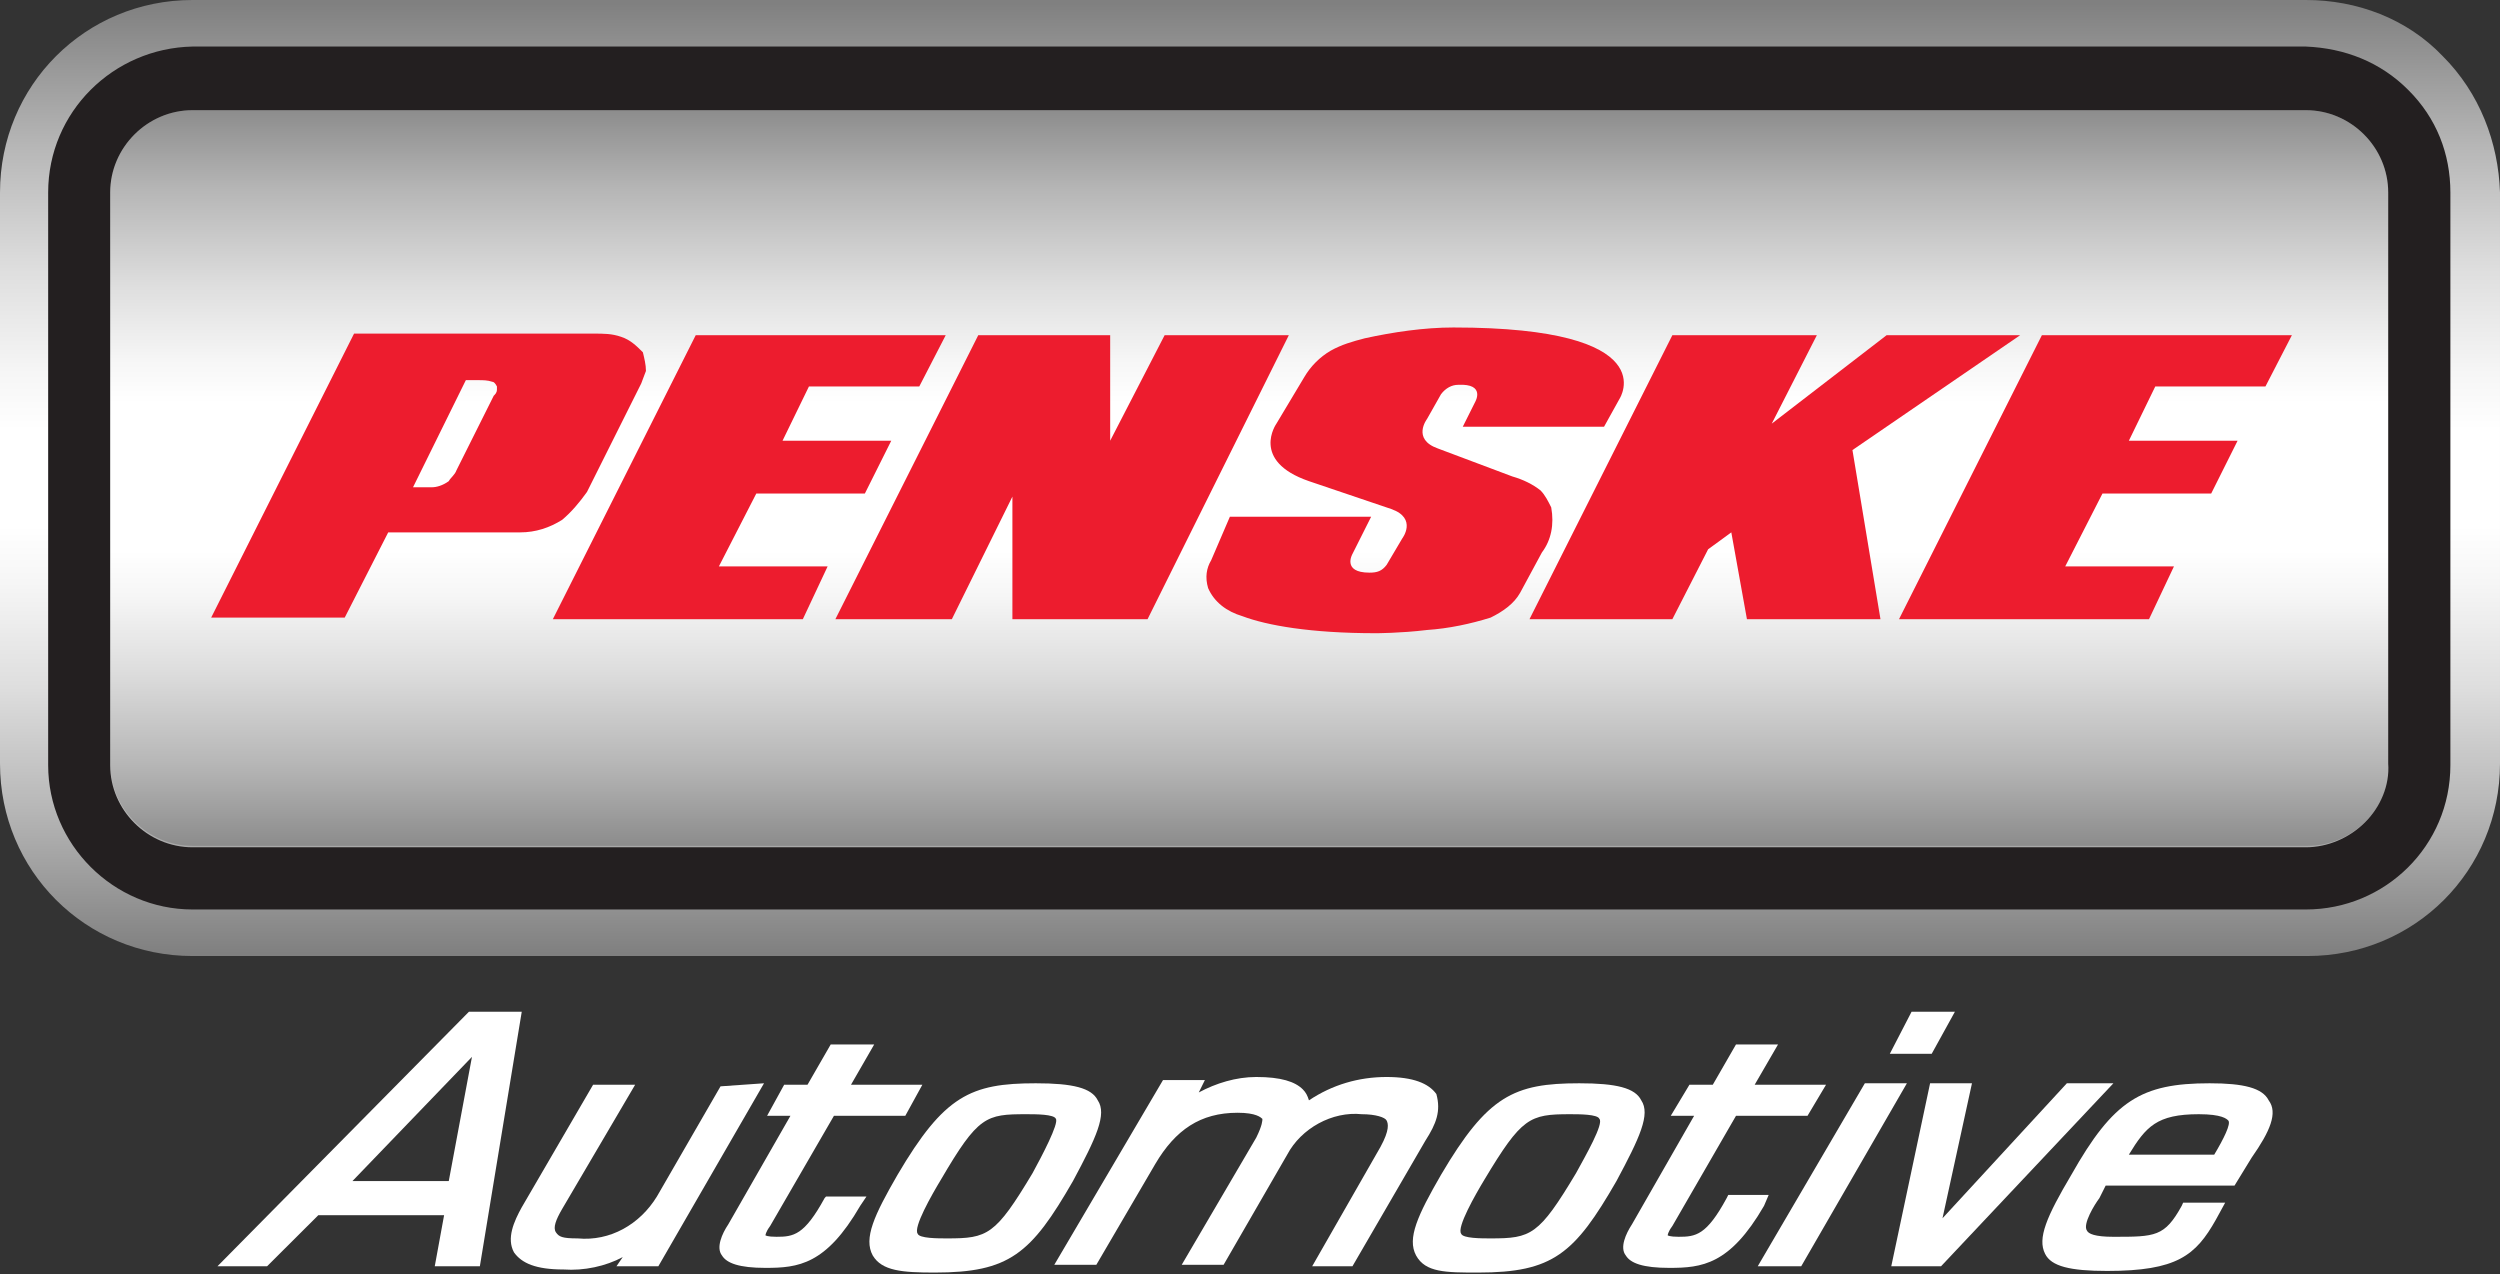
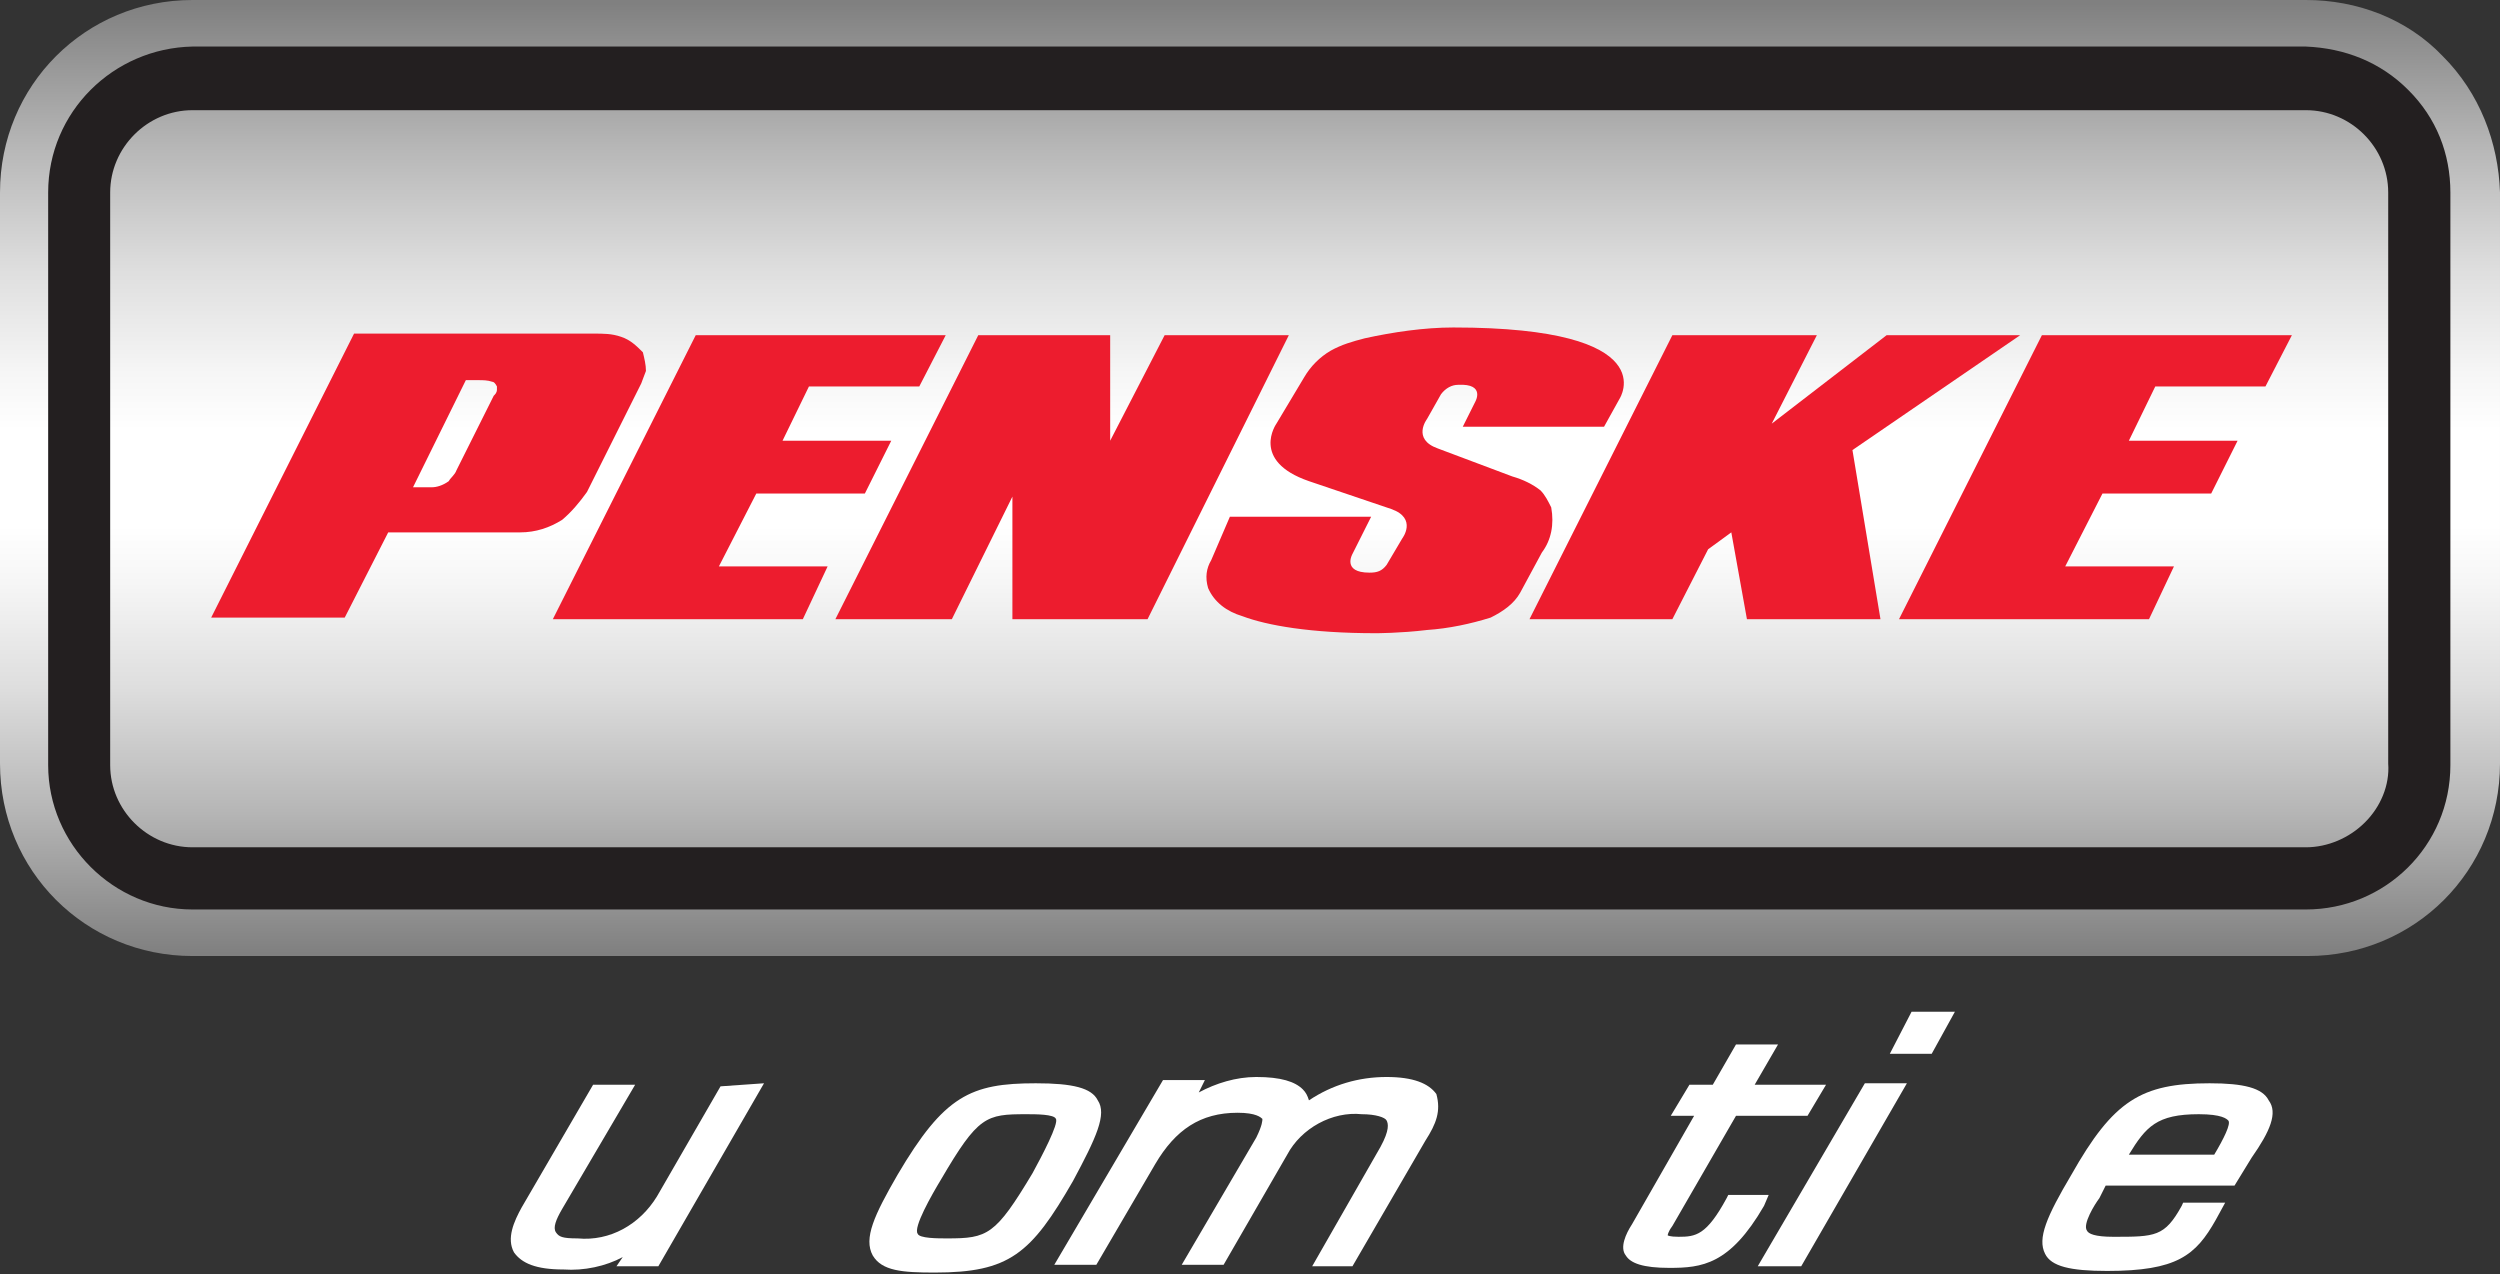
<svg xmlns="http://www.w3.org/2000/svg" version="1.2" viewBox="0 0 1552 791" width="1552" height="791">
  <rect x="0" y="0" width="1552" height="791" fill="#333333" stroke="none" />
  <title>header-logo (6)</title>
  <defs>
    <linearGradient id="g1" x2="1" gradientUnits="userSpaceOnUse" gradientTransform="matrix(0,-593.641,1552.464,0,776,593.641)">
      <stop offset="0" stop-color="#808080" />
      <stop offset=".15" stop-color="#b6b6b6" />
      <stop offset=".28" stop-color="#dedede" />
      <stop offset=".39" stop-color="#f6f6f6" />
      <stop offset=".45" stop-color="#ffffff" />
      <stop offset=".55" stop-color="#ffffff" />
      <stop offset=".61" stop-color="#f6f6f6" />
      <stop offset=".72" stop-color="#dedede" />
      <stop offset=".85" stop-color="#b6b6b6" />
      <stop offset="1" stop-color="#808080" />
    </linearGradient>
    <linearGradient id="g2" x2="1" gradientUnits="userSpaceOnUse" gradientTransform="matrix(0,-457.273,1417.02,0,776,524.948)">
      <stop offset="0" stop-color="#8c8c8c" />
      <stop offset=".11" stop-color="#b6b6b6" />
      <stop offset=".24" stop-color="#dedede" />
      <stop offset=".34" stop-color="#f6f6f6" />
      <stop offset=".4" stop-color="#ffffff" />
      <stop offset=".6" stop-color="#ffffff" />
      <stop offset=".66" stop-color="#f6f6f6" />
      <stop offset=".76" stop-color="#dedede" />
      <stop offset=".89" stop-color="#b6b6b6" />
      <stop offset="1" stop-color="#8c8c8c" />
    </linearGradient>
  </defs>
  <style>
		.s0 { fill: url(#g1) } 
		.s1 { fill: url(#g2) } 
		.s2 { fill: #231f20 } 
		.s3 { fill: #ed1c2e } 
		.s4 { fill: #ffffff } 
	</style>
  <path class="s0" d="m1516.3 34.7c-22.1-23.1-53-34.7-84.8-34.7h-1312c-66.5 0-119.5 53-119.5 119.5v354.5c0 66.5 53 119.5 119.5 119.5h1313c66.5 0 119.5-53 119.5-119.5v-354.5c-1-30.9-12.5-61.7-35.7-84.8z" />
-   <path class="s1" d="m1483.6 474c0 27.9-23.2 51.1-51.1 51.1h-1313c-27.9 0-51.1-23.2-51.1-51.1v-354.5c0-28 23.2-51.1 51.1-51.1h1312c28 0 51.1 23.1 51.1 51.1z" />
  <path class="s2" d="m1495.1 55.9c-17.3-17.4-39.5-26-63.6-27h-1312c-49.1 1-89.6 40.5-89.6 90.6v355.5c0 49.1 40.5 89.6 89.6 89.6h1312c49.2 0 89.7-39.5 89.7-89.6v-355.5c0-24.1-8.7-46.3-26.1-63.6zm-27 454.7c-9.6 9.6-23.1 15.4-36.6 15.4h-1312c-27.9 0-51.1-23.1-51.1-51v-355.5c0-28 23.2-51.1 51.1-51.1h1312c28 0 51.1 23.1 51.1 51.1v354.5c1 13.5-4.8 27-14.5 36.6z" />
  <path fill-rule="evenodd" class="s3" d="m536.9 306.4h-67.4l-23.2 45.2h67.5l-15.4 32.8h-155.2l88.7-176.3h155.2l-16.4 31.8h-68.5l-16.4 33.7h67.5z" />
  <path fill-rule="evenodd" class="s3" d="m723 208.1h77.1l-87.7 176.3h-83.9v-76.1l-37.6 76.1h-72.3l88.7-176.3h81.9v65.5z" />
  <path class="s3" d="m399.1 218.7c-3.9-3.9-7.7-7.7-13.5-9.6-5.8-2-10.6-2-17.4-2h-148.4l-88.7 176.3h82.9l27-52.9h81.9c9.7 0 18.3-2.9 26.1-7.8 5.7-4.8 10.6-10.6 15.4-17.3l33.7-67.4c1-2.9 1.9-4.9 2.9-7.7 0-3.9-1-7.8-1.9-11.6zm-90.6 23.1c0 1.9-1 2.9-2 3.9l-23.1 46.2c-1 2.9-3.8 4.8-4.8 6.8-3.9 2.8-7.7 3.8-10.6 3.8h-11.6l32.8-66.5h7.7c2.9 0 5.8 0 8.7 1q1.4 0 2.9 2.9c0 0 0 1.9 0 1.9z" />
  <path fill-rule="evenodd" class="s3" d="m1372.7 306.4h-67.5l-23.1 45.2h67.5l-15.5 32.8h-155.2l88.7-176.3h155.2l-16.4 31.8h-68.4l-16.4 33.7h67.5z" />
  <path fill-rule="evenodd" class="s3" d="m1167.4 384.4l-17.4-105 104.1-71.3h-82.9l-71.3 54.9 28-54.9h-89.7l-88.7 176.3h88.7l22.2-43.4 14.4-10.5 9.7 53.9h82.9" />
  <path class="s3" d="m892.6 278.4c-16.3-5.8-6.7-18.3-6.7-18.3l8.7-15.4c2.9-3.8 6.7-5.8 10.6-5.8 17.3-0.9 10.6 10.6 10.6 10.6l-7.7 15.4h87.7l9.6-17.3c0 0 28.9-44.3-103.1-44.3-18.3 0-37.6 2.9-55 6.7-7.7 2-14.4 3.9-21.2 7.7-6.7 3.9-12.5 9.7-16.4 16.4l-17.3 28.9c0 0-16.4 23.1 20.2 35.7l51.1 17.3c16.4 5.8 6.8 18.3 6.8 18.3l-9.7 16.4c-2.9 3.8-5.8 4.8-10.6 4.8-17.3 0-10.6-11.6-10.6-11.6l11.6-23.1h-87.7l-11.6 27c-2.9 4.8-3.9 10.6-1.9 17.3 3.8 8.7 11.5 14.5 21.2 17.4 15.4 5.8 42.4 10.6 82.9 10.6 0 0 15.4 0 31.8-2 13.5-0.9 27-3.8 39.5-7.7 7.7-3.8 14.5-8.6 18.3-15.4l13.5-25c5.8-7.7 7.7-17.4 5.8-28-1.9-3.8-3.8-7.7-6.7-10.6q-7.3-5.7-17.4-8.6z" />
-   <path class="s4" d="m291.1 628.1l-156.1 158h30.8l31.8-31.7h78.1l-5.8 31.7h28l26-158zm-12.5 105.1h-59.8l74.2-77.1z" />
  <path class="s4" d="m474.3 672.5l-65.6 113.6h-26l3.9-5.7c-10.6 5.7-24.1 8.6-36.7 7.7-17.3 0-26-3.9-30.8-10.6-4.8-8.7 0-19.3 4.8-28l44.3-76.1h26.1l-45.3 77.1c-3.9 6.7-5.8 11.6-3.9 14.5 1.9 2.8 3.9 3.8 13.5 3.8 20.2 1.9 38.6-8.7 49.2-26l39.5-68.4z" />
-   <path class="s4" d="m512.8 742.8h25.1l-3.9 5.8c-21.2 36.6-38.5 38.5-58.8 38.5-16.3 0-24.1-2.9-27-7.7-3.8-4.8 0-13.5 3.9-19.3l38.6-67.4h-14.5l10.6-19.3h14.5l14.4-25h27l-14.4 25h44.3l-10.6 19.3h-44.3l-39.6 68.4c-2.9 3.9-2.9 5.8-2.9 5.8 0 0 1 0.9 6.8 0.9 10.6 0 17.3-0.9 29.9-24z" />
  <path class="s4" d="m681.5 683.1c-3.8-7.7-15.4-10.6-38.5-10.6-40.5 0-56.9 7.7-85.8 56.8-14.5 25.1-21.2 39.5-15.4 50.1 5.7 9.6 18.3 10.6 38.5 10.6 46.3 0 59.8-11.6 85.8-56.8 14.5-27 21.2-41.5 15.4-50.1zm-40.5 45.2c-23.1 38.6-27.9 40.5-53 40.5-5.8 0-17.3 0-18.3-2.9-2.9-3.8 8.7-24.1 14.5-33.7 23.1-39.5 27.9-40.5 53-40.5 5.8 0 17.3 0 18.3 2.9 1.9 2.9-8.7 23.1-14.5 33.7z" />
  <path class="s4" d="m884.9 708.1l-45.3 78h-25l42.4-74.1c5.8-10.6 4.8-14.5 3.8-16.4-0.9-1.9-6.7-3.9-15.4-3.9-18.3-1.9-37.6 8.7-46.3 25.1l-39.5 68.4h-26l46.3-79c3.8-7.7 3.8-10.6 3.8-11.6-1-0.9-3.8-3.8-15.4-3.8-23.1 0-38.6 10.6-51.1 31.8l-36.6 62.6h-26.1l67.5-114.7h26l-3.8 7.7c10.6-5.7 23.1-9.6 35.7-9.6 15.4 0 24.1 2.9 28.9 7.7 1.9 1.9 2.9 3.9 3.8 6.8 14.5-9.7 30.9-14.5 48.2-14.5 16.4 0 26.1 3.9 30.9 10.6 2.9 10.6 0 18.3-6.8 28.9z" />
-   <path class="s4" d="m1018.9 683.1c-3.8-7.7-15.4-10.6-38.5-10.6-40.5 0-56.9 7.7-85.8 56.8-14.5 25.1-21.2 39.5-15.5 50.1 5.8 10.6 18.4 10.6 38.6 10.6 46.3 0 59.8-11.6 85.8-56.8 14.5-27 21.2-41.5 15.4-50.1zm-40.5 45.2c-23.1 38.6-27.9 40.5-53 40.5-5.8 0-17.3 0-18.3-2.9-2.9-3.8 8.7-24.1 14.5-33.7 23.1-38.5 27.9-40.5 53-40.5 5.8 0 17.3 0 18.3 2.9 2.9 2.9-8.7 23.1-14.5 33.7z" />
  <path class="s4" d="m1095.1 748.6c-21.2 36.6-38.6 38.5-58.8 38.5-16.4 0-24.1-2.9-27-7.7-3.9-4.8 0-13.5 3.8-19.3l38.6-67.4h-14.5l11.6-19.3h14.5l14.4-25h26.1l-14.5 25h44.3l-11.5 19.3h-44.4l-39.5 68.4c-2.9 3.9-2.9 5.8-2.9 5.8 0 0 1 0.9 6.8 0.9 10.6 0 17.3-0.9 29.8-24l1-2h25.1z" />
  <path fill-rule="evenodd" class="s4" d="m1183.8 672.5l-65.6 113.6h-27l66.5-113.6z" />
  <path fill-rule="evenodd" class="s4" d="m1199.2 654.2h-26l13.5-26.1h26.9z" />
-   <path fill-rule="evenodd" class="s4" d="m1312 672.5l-107 113.6h-30.9l24.1-113.6h26l-18.3 83.8 77.2-83.8z" />
  <path class="s4" d="m1408.4 683.1c-3.9-7.7-15.5-10.6-36.7-10.6-42.4 0-59.7 10.6-85.8 56.8-15.4 26-21.2 39.5-16.3 49.1 3.8 7.7 15.4 10.6 38.5 10.6 43.4 0 55-9.6 67.5-31.8l5.8-10.6h-26.1l-0.9 2c-10.6 19.2-16.4 19.2-42.4 19.2-11.6 0-15.5-1.9-16.4-3.8-2.9-3.9 4.8-16.4 7.7-20.2l3.9-7.8h80l10.6-17.3c11.5-16.4 16.4-27.9 10.6-35.6zm-33.8 33.7h-53c10.6-17.4 17.4-25.1 43.4-25.1 14.4 0 17.3 2.9 18.3 3.9 1.9 1.9-2.9 11.5-8.7 21.2z" />
</svg>